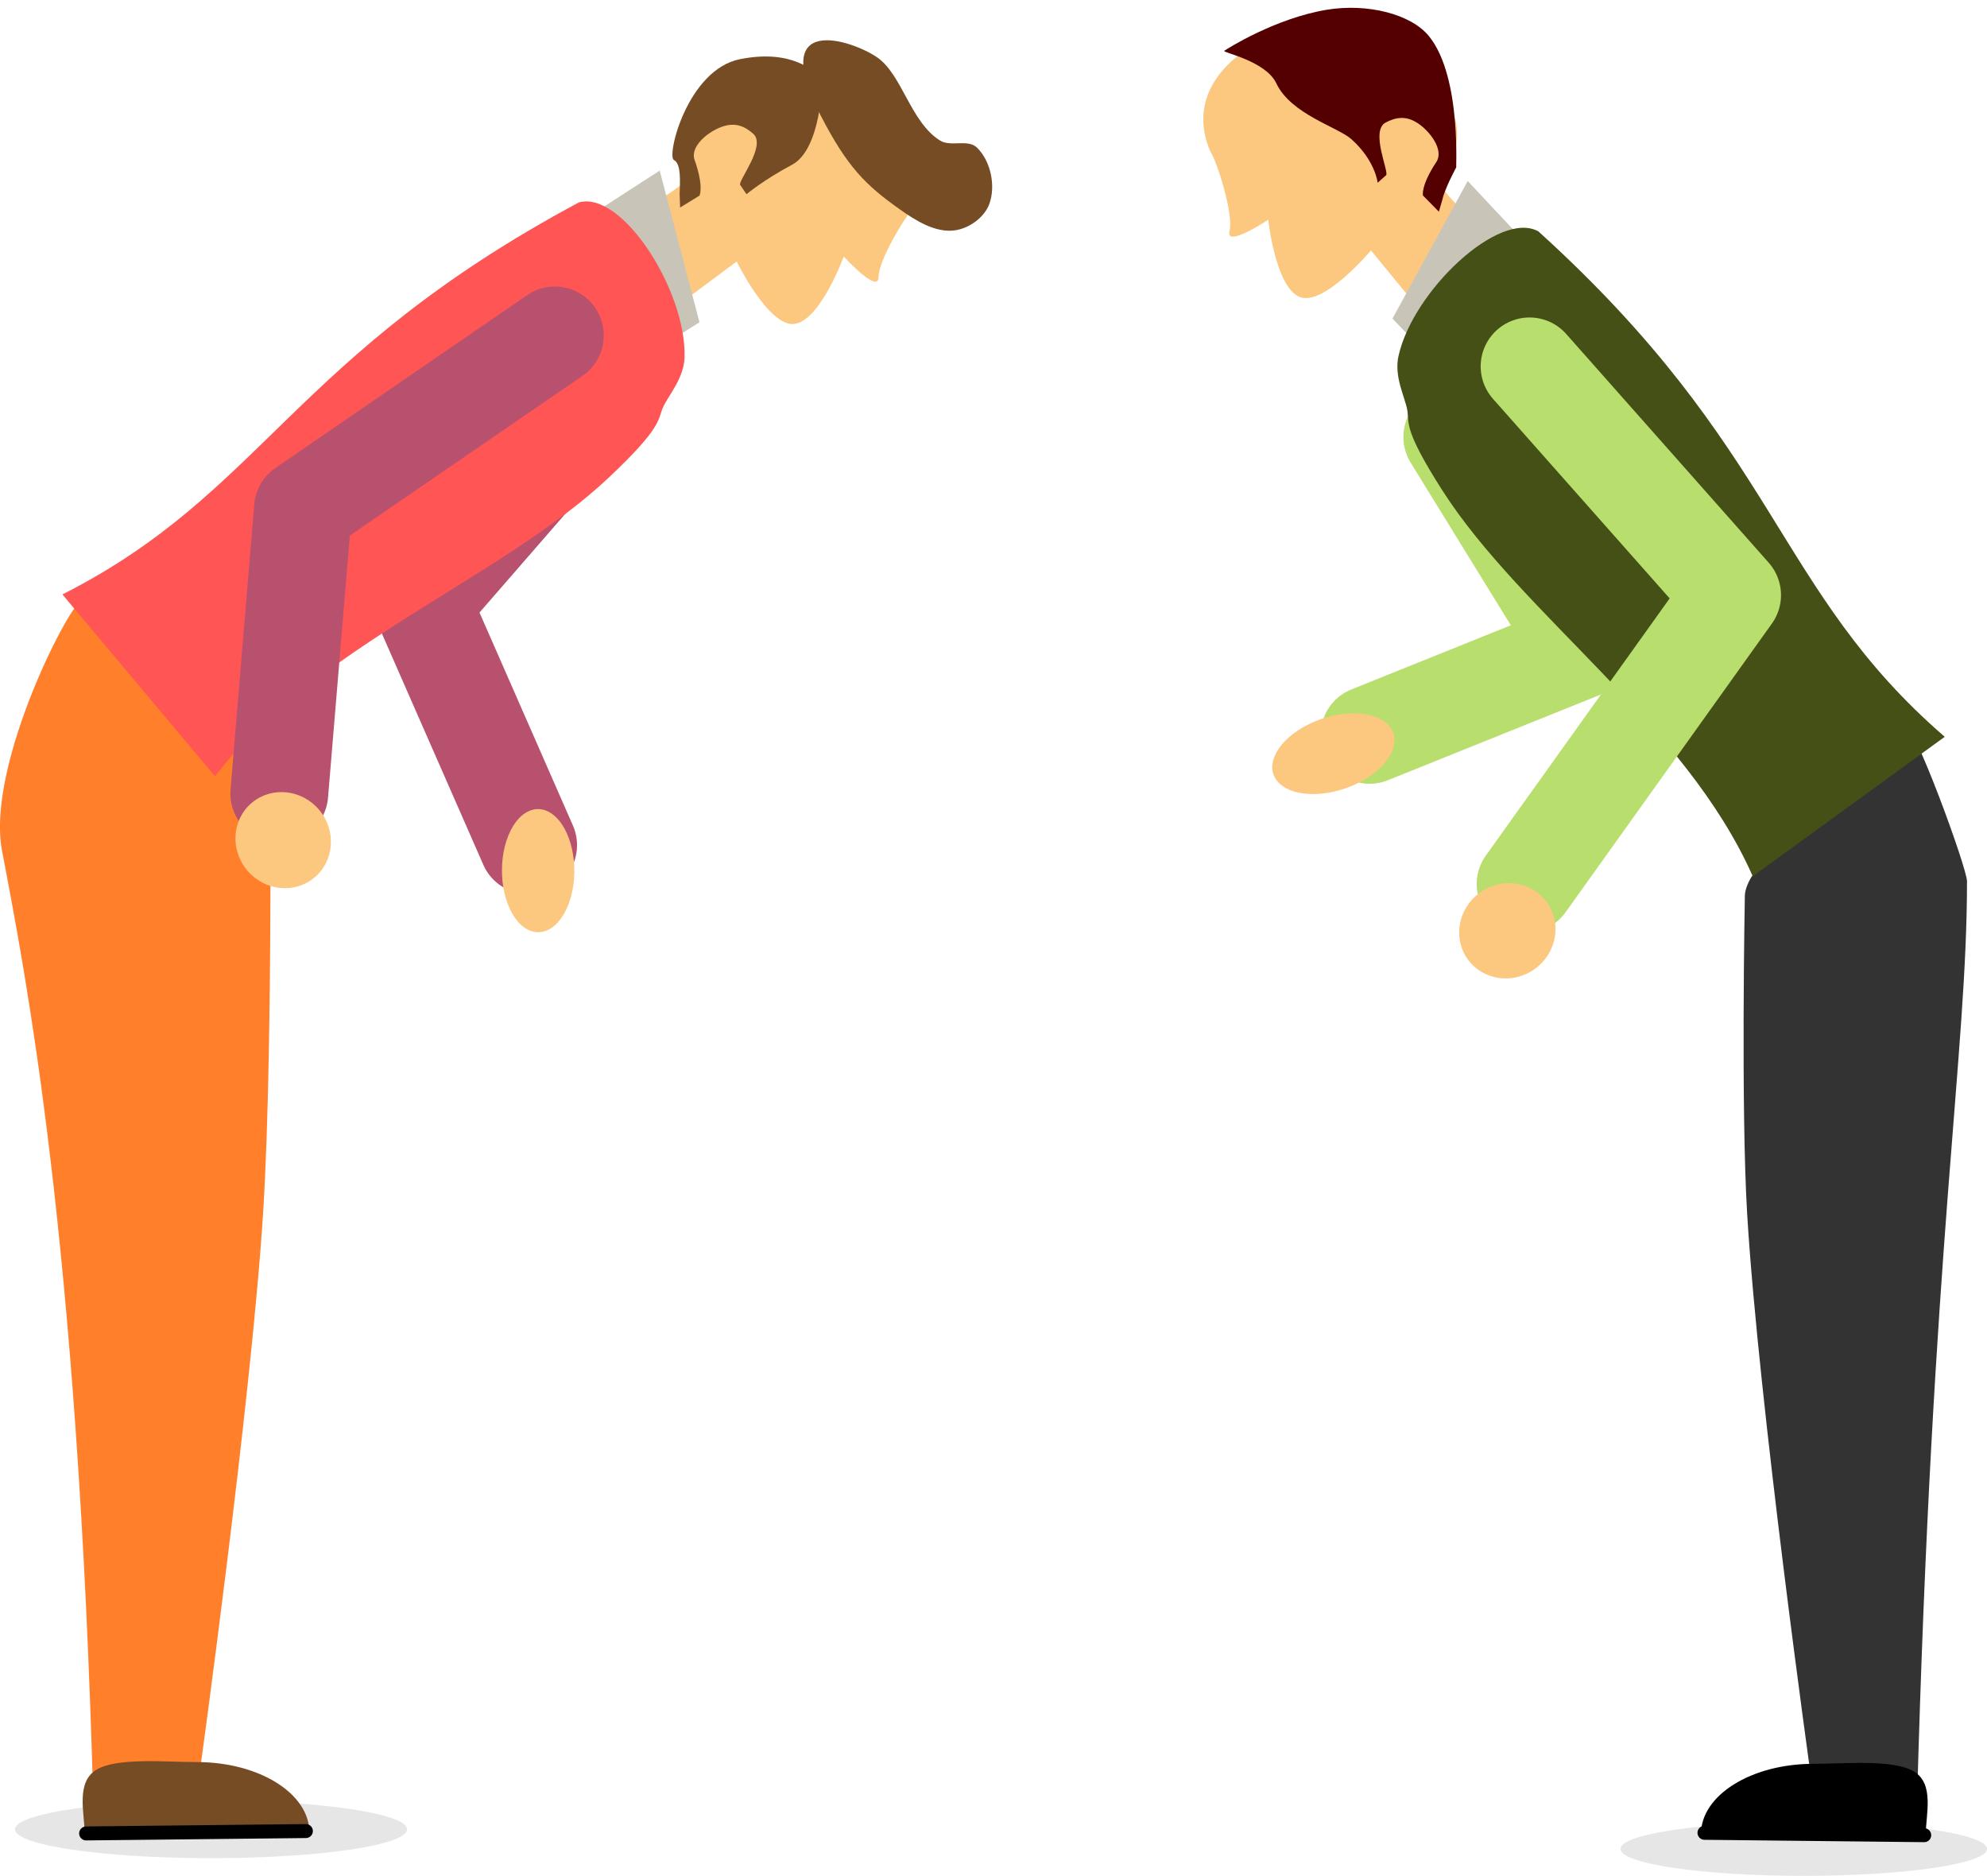
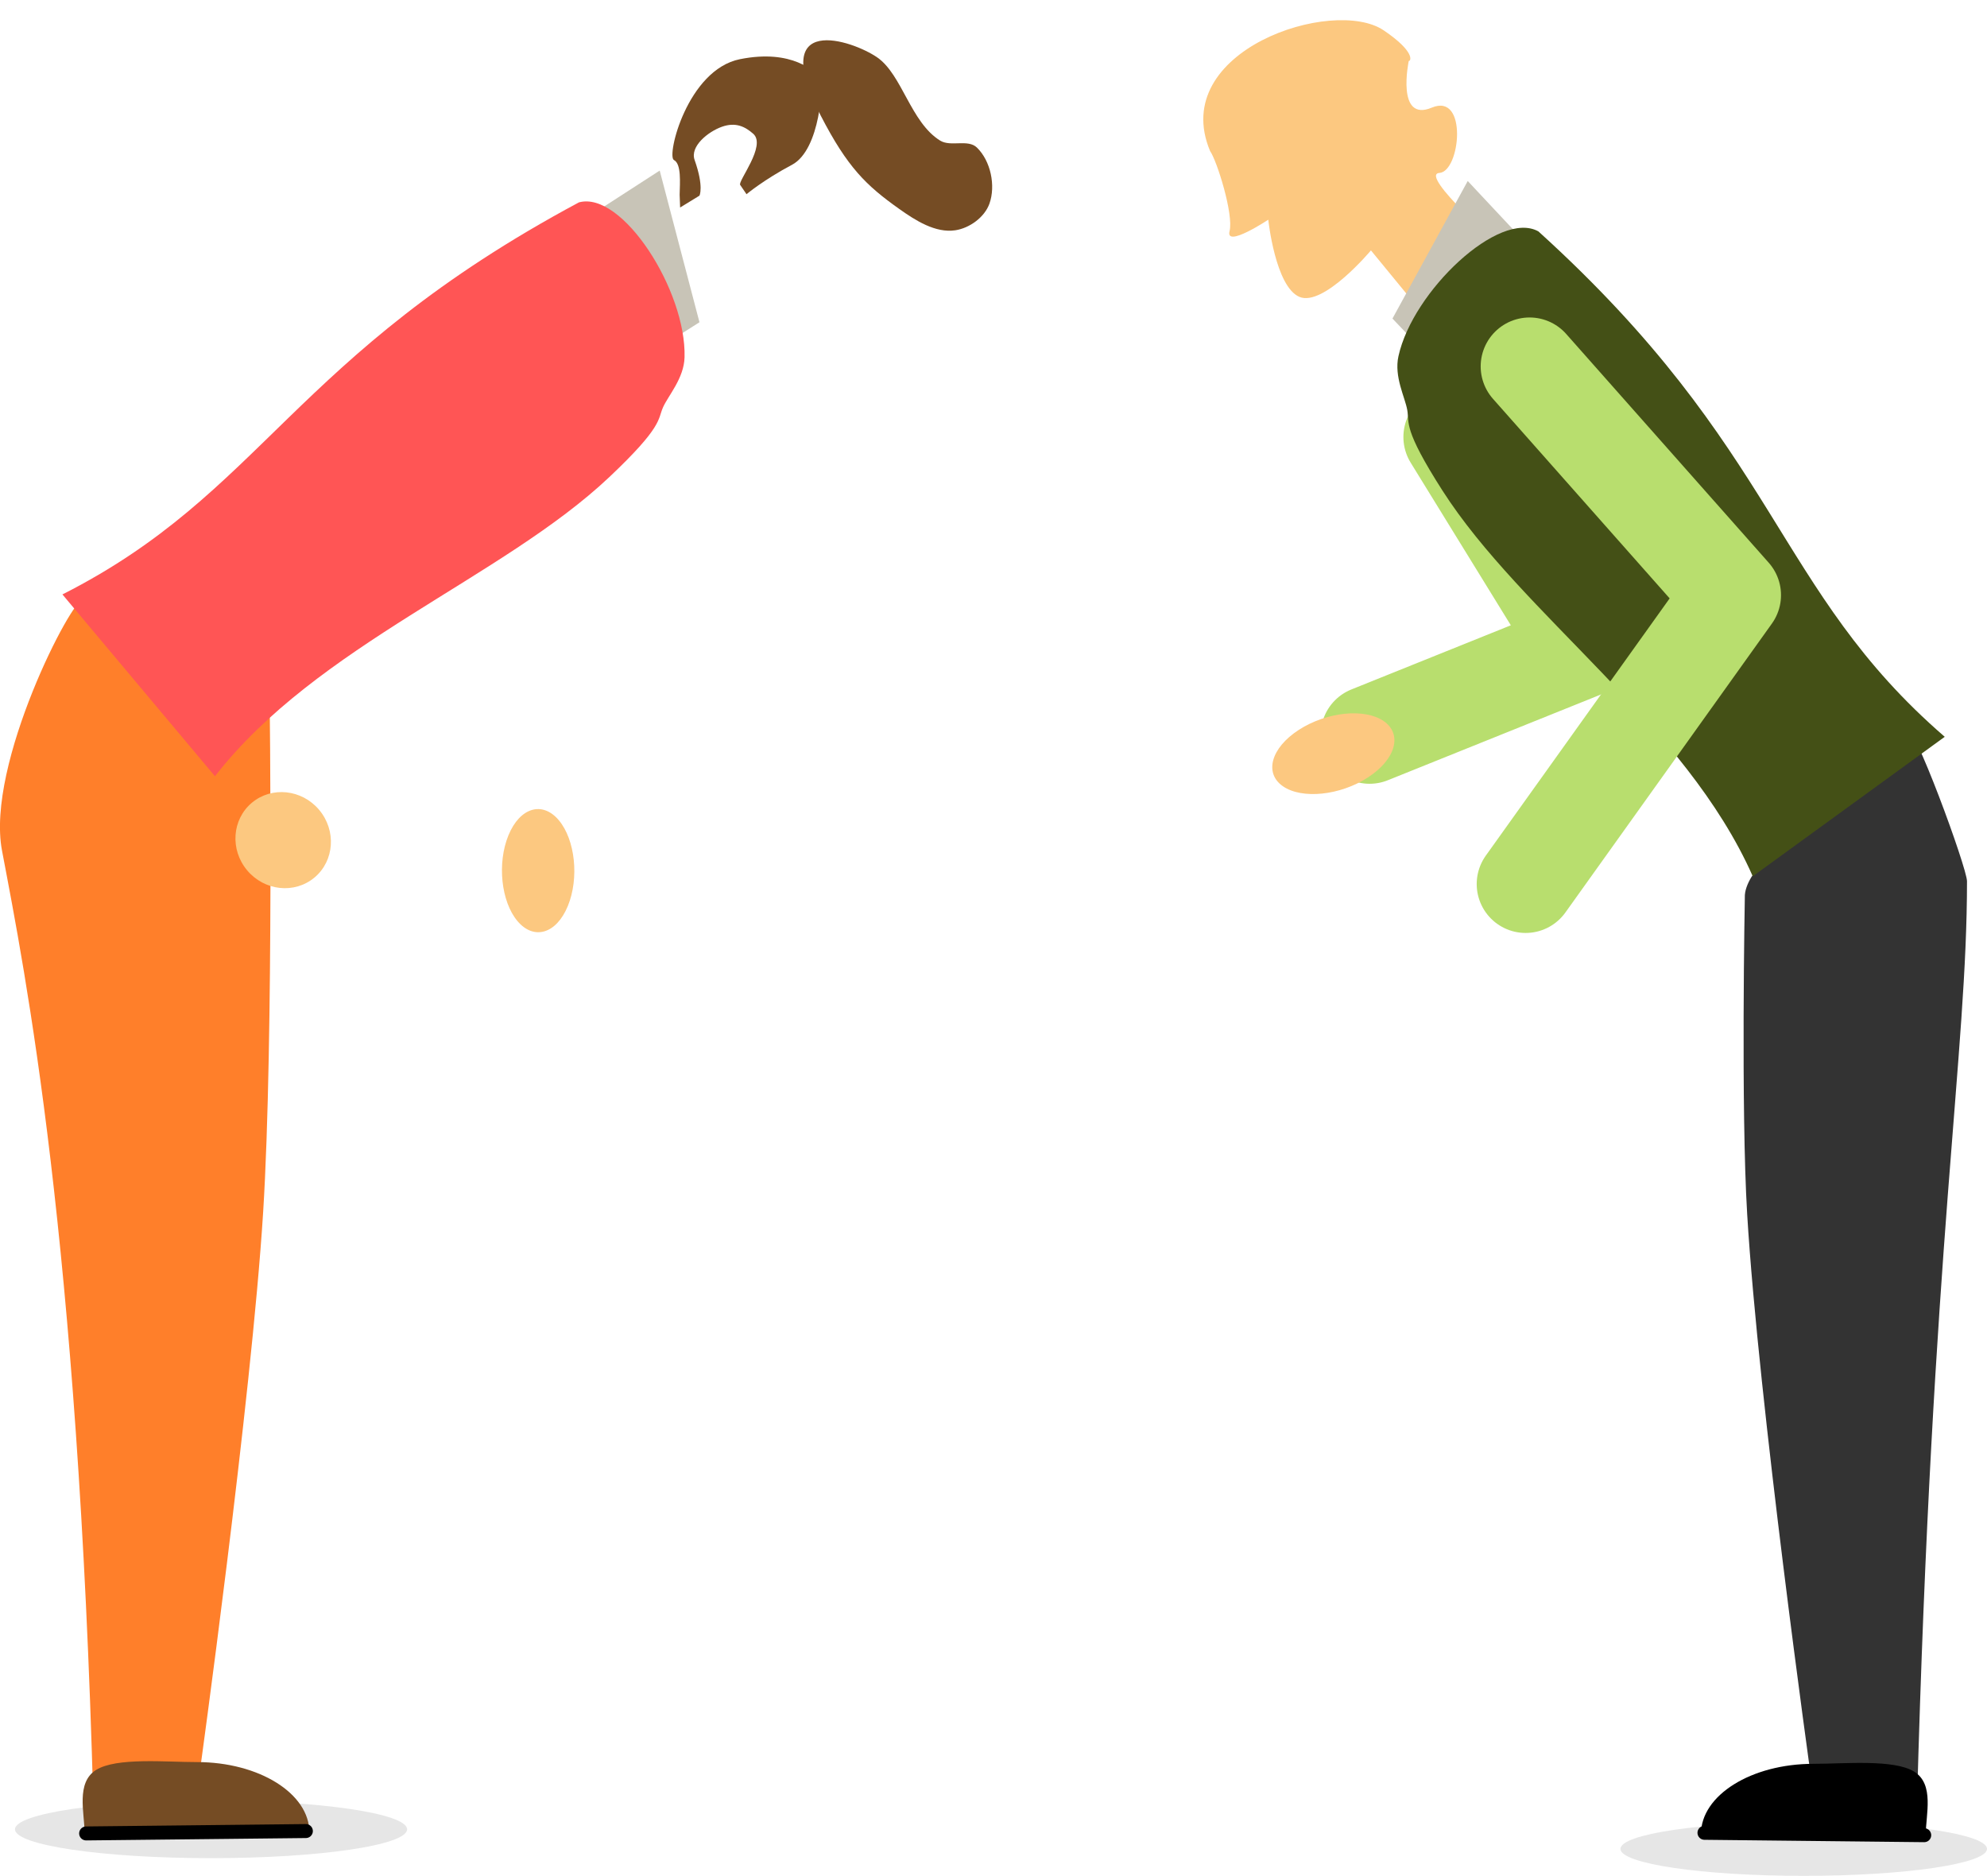
<svg xmlns="http://www.w3.org/2000/svg" width="254.26mm" height="240mm" version="1.1" viewBox="0 0 900.9 850.39">
  <g transform="translate(177.37 -111.09)">
    <g transform="matrix(3.557 0 0 -3.557 316.73 99.556)">
      <g transform="matrix(.643 -.766 .766 .643 13.277 -81.781)" fill-rule="evenodd">
-         <path d="m-62.95 6.715c0-1.429 2.286-8.286 4-9.714 1.714-1.429-4.857-1.714-4.857-1.714s4.286-7.429 2.571-10.286c-1.714-2.857-10.857-0.571-10.857-0.571l-0.571-9.714-0.286-6.286-12.857 6.286s3.143 14 0.857 12.571c-2.286-1.429-5.714 8-0.857 9.143 4.857 1.143 4.857 0.857 4.857 0.857s-2.857 8-0.286 9.714c2.571 1.714 18.286-0.286 18.286-0.286z" fill="#fcc880" />
        <g transform="translate(3.714 2.286)" fill="#754c24">
          <path d="m-86.998-17.957c-1.143 1-2.857 2.714-3.857 2.286s-7.714 8.714-4.429 14.714c3.286 6 7.429 6.286 8.286 6.286 0.857 0 7.143-5.857 6.286-9.857-0.857-4-0.857-6.857-0.857-6.857l-1.429 0.143c-0.569 0.057-1.665 5.806-3.92 5.464-1.348-0.204-2.596-0.727-3.251-2.482-0.655-1.755-0.716-4.741 0.998-5.384 3.429-1.286 3.887-2.455 3.887-2.455l-0.429-2.857z" />
          <path d="m-60.94 6.04c-1.33-2.172-4.208-3.081-6.673-3.723-5.022-1.308-8.284-1.655-15.57-0.012-7.286 1.643-8.464 3.964-7.357 6 1.107 2.036 4.5 3.786 6.357 4.286 3.714 1 9.041-2.061 13.241-0.684 1.512 0.496 2.112 2.857 3.695 3.021 2.432 0.252 5.279-1.268 6.51-3.381 0.925-1.587 0.756-3.94-0.203-5.506z" />
        </g>
      </g>
      <path d="m-54.819-24.981 5.067-19.333-3.119-1.98-10.214 15.971z" fill="#c8c4b7" fill-rule="evenodd" />
      <path d="m-128.34-79.691 21.376-7.331c1.268-0.435 2.489-2.929 2.42-4.59 0 0 0.555-44.129-0.825-66.131-1.504-23.97-8.112-71.593-8.112-71.593s-8.485-3.75-13.529-3.75c-1.967 72.197-8.674 105.75-11.646 121.44-2.083 10.996 9.047 32.386 10.315 31.951z" fill="#ff7f2a" />
-       <path d="m-60.053-51.408-25.033-28.792 13.493-30.757" fill="none" stroke="#b8516e" stroke-linecap="round" stroke-linejoin="round" stroke-width="12.469" />
      <path d="m-51.652-48.778c-0.074-2.698-2.083-4.872-2.755-6.402-0.673-1.53-0.009-2.417-6.824-8.856-13.629-12.878-37.296-21.43-50.279-38.139l-19.444 23.172c25.675 13.006 29.179 30.33 65.837 49.968 5.515 1.507 13.699-11.242 13.465-19.743z" fill="#f55" />
      <ellipse transform="scale(1,-1)" cx="-112.01" cy="236.39" rx="24.991" ry="3.675" fill="#e6e6e6" />
      <g transform="translate(-42.384 -27.584)">
        <path d="m-57.093-209.18h-28.659c2e-6 2.47-1.12 6.326 1.473 7.944 2.593 1.619 8.899 1 12.856 1 7.914 0 14.329-4.004 14.329-8.944z" fill="#754c24" />
        <path d="m-85.549-209.33 28.01 0.303" fill="none" stroke="#000" stroke-linecap="round" stroke-linejoin="round" stroke-width="1.781" />
      </g>
-       <path d="m-68.187-45.999-32.1-22.041-3.024-36.343" fill="none" stroke="#b8516e" stroke-linecap="round" stroke-linejoin="round" stroke-width="12.469" />
      <ellipse transform="matrix(.643 -.766 -.766 -.643 0 0)" cx="18.39" cy="149.66" rx="6.215" ry="5.992" fill="#fcc880" />
      <ellipse transform="matrix(.643 -.766 -.38 -.925 0 0)" cx="-24.432" cy="143.7" rx="5.885" ry="6.943" fill="#fcc880" />
    </g>
    <g transform="matrix(-3.557 0 0 -3.557 467.15 93.455)">
      <g transform="matrix(.809 -.588 .588 .809 73.926 -66.666)">
        <path d="m-62.95 6.715c0-1.429 2.286-8.286 4-9.714 1.714-1.429-4.857-1.714-4.857-1.714s4.286-7.429 2.571-10.286c-1.714-2.857-10.857-0.571-10.857-0.571l-0.571-9.714-0.286-6.286-12.857 6.286s3.143 14 0.857 12.571c-2.286-1.429-8.98 6.154-4.123 7.297 4.857 1.143-1.107 6.537-1.107 6.537-0.23-0.192-1.368 0.461 0.282 5.028 2.635 7.291 23.763 14.101 26.948 0.566z" fill="#fcc880" fill-rule="evenodd" />
        <g transform="translate(3.714 2.286)">
-           <path d="m-86.998-17.957c-1.143 1-3.857 2.286-3.857 2.286 0.757-0.781-7.359 8.736-6.984 15.566 0.198 3.607 3.853 8.01 8.567 10.371 5.91 2.96 13.158 3.441 13.635 3.441 0.359 0-3.521-4.127-2.934-7.238 0.815-4.314-3.062-9.099-3.56-11.423-0.857-4 0.563-6.431 0.563-6.431l-1.429 0.143c-0.569 0.057-1.665 5.806-3.92 5.464-1.348-0.204-2.596-0.727-3.251-2.482-0.655-1.755-0.716-4.741 0.998-5.384 3.429-1.286 3.887-2.455 3.887-2.455l-0.429-2.857z" fill="#500" fill-rule="evenodd" />
-         </g>
+           </g>
      </g>
      <path d="m-5.889-28.027 9.594-17.533-2.548-2.676-13.774 13.026z" fill="#c8c4b7" fill-rule="evenodd" />
      <path d="m-61.646-97.564 18.016-17.187c0.97-0.926 2.489-2.929 2.42-4.59 0 0 0.509-26.918-0.299-40.341-1.443-23.974-8.111-71.593-8.111-71.593s-8.485-3.75-13.529-3.75c-1.967 72.197-6.382 95.7-6.382 117.76 0 1.664 6.915 20.627 7.885 19.702z" fill="#333" />
      <path d="m-3.924-60.655-16.645-27.022 27.188-10.938" fill="none" stroke="#b8de6e" stroke-linecap="round" stroke-linejoin="round" stroke-width="12.469" />
      <path d="m2.941-50.351c0.581-2.636-0.842-5.231-1.125-6.878-0.282-1.647 0.576-2.347-4.479-10.244-10.109-15.793-31.004-29.816-39.558-49.17l-24.472 17.78c21.766 18.831 20.975 36.488 51.793 64.411 4.987 2.796 16.012-7.594 17.841-15.899z" fill="#445016" />
      <ellipse transform="scale(-1)" cx="48.717" cy="240.6" rx="23.361" ry="3.436" fill="#e6e6e6" />
      <g transform="translate(21.473 -29.522)">
        <path d="m-57.093-209.18h-28.659c2e-6 2.47-1.12 6.326 1.473 7.944 2.593 1.619 8.899 1 12.856 1 7.914 0 14.329-4.004 14.329-8.944z" />
        <path d="m-85.549-209.33 28.01 0.303" fill="none" stroke="#000" stroke-linecap="round" stroke-linejoin="round" stroke-width="1.781" />
      </g>
      <path d="m-13.774-51.655-25.814-29.152 26.32-36.821" fill="none" stroke="#b8de6e" stroke-linecap="round" stroke-linejoin="round" stroke-width="12.469" />
-       <ellipse transform="matrix(.809 -.588 -.588 -.809 0 0)" cx="63.808" cy="106.39" rx="6.215" ry="5.992" fill="#fcc880" />
      <ellipse transform="matrix(-.824 -.566 -.839 .544 0 0)" cx="85.184" cy="-97.06" rx="5.352" ry="7.645" fill="#fcc880" />
    </g>
  </g>
</svg>